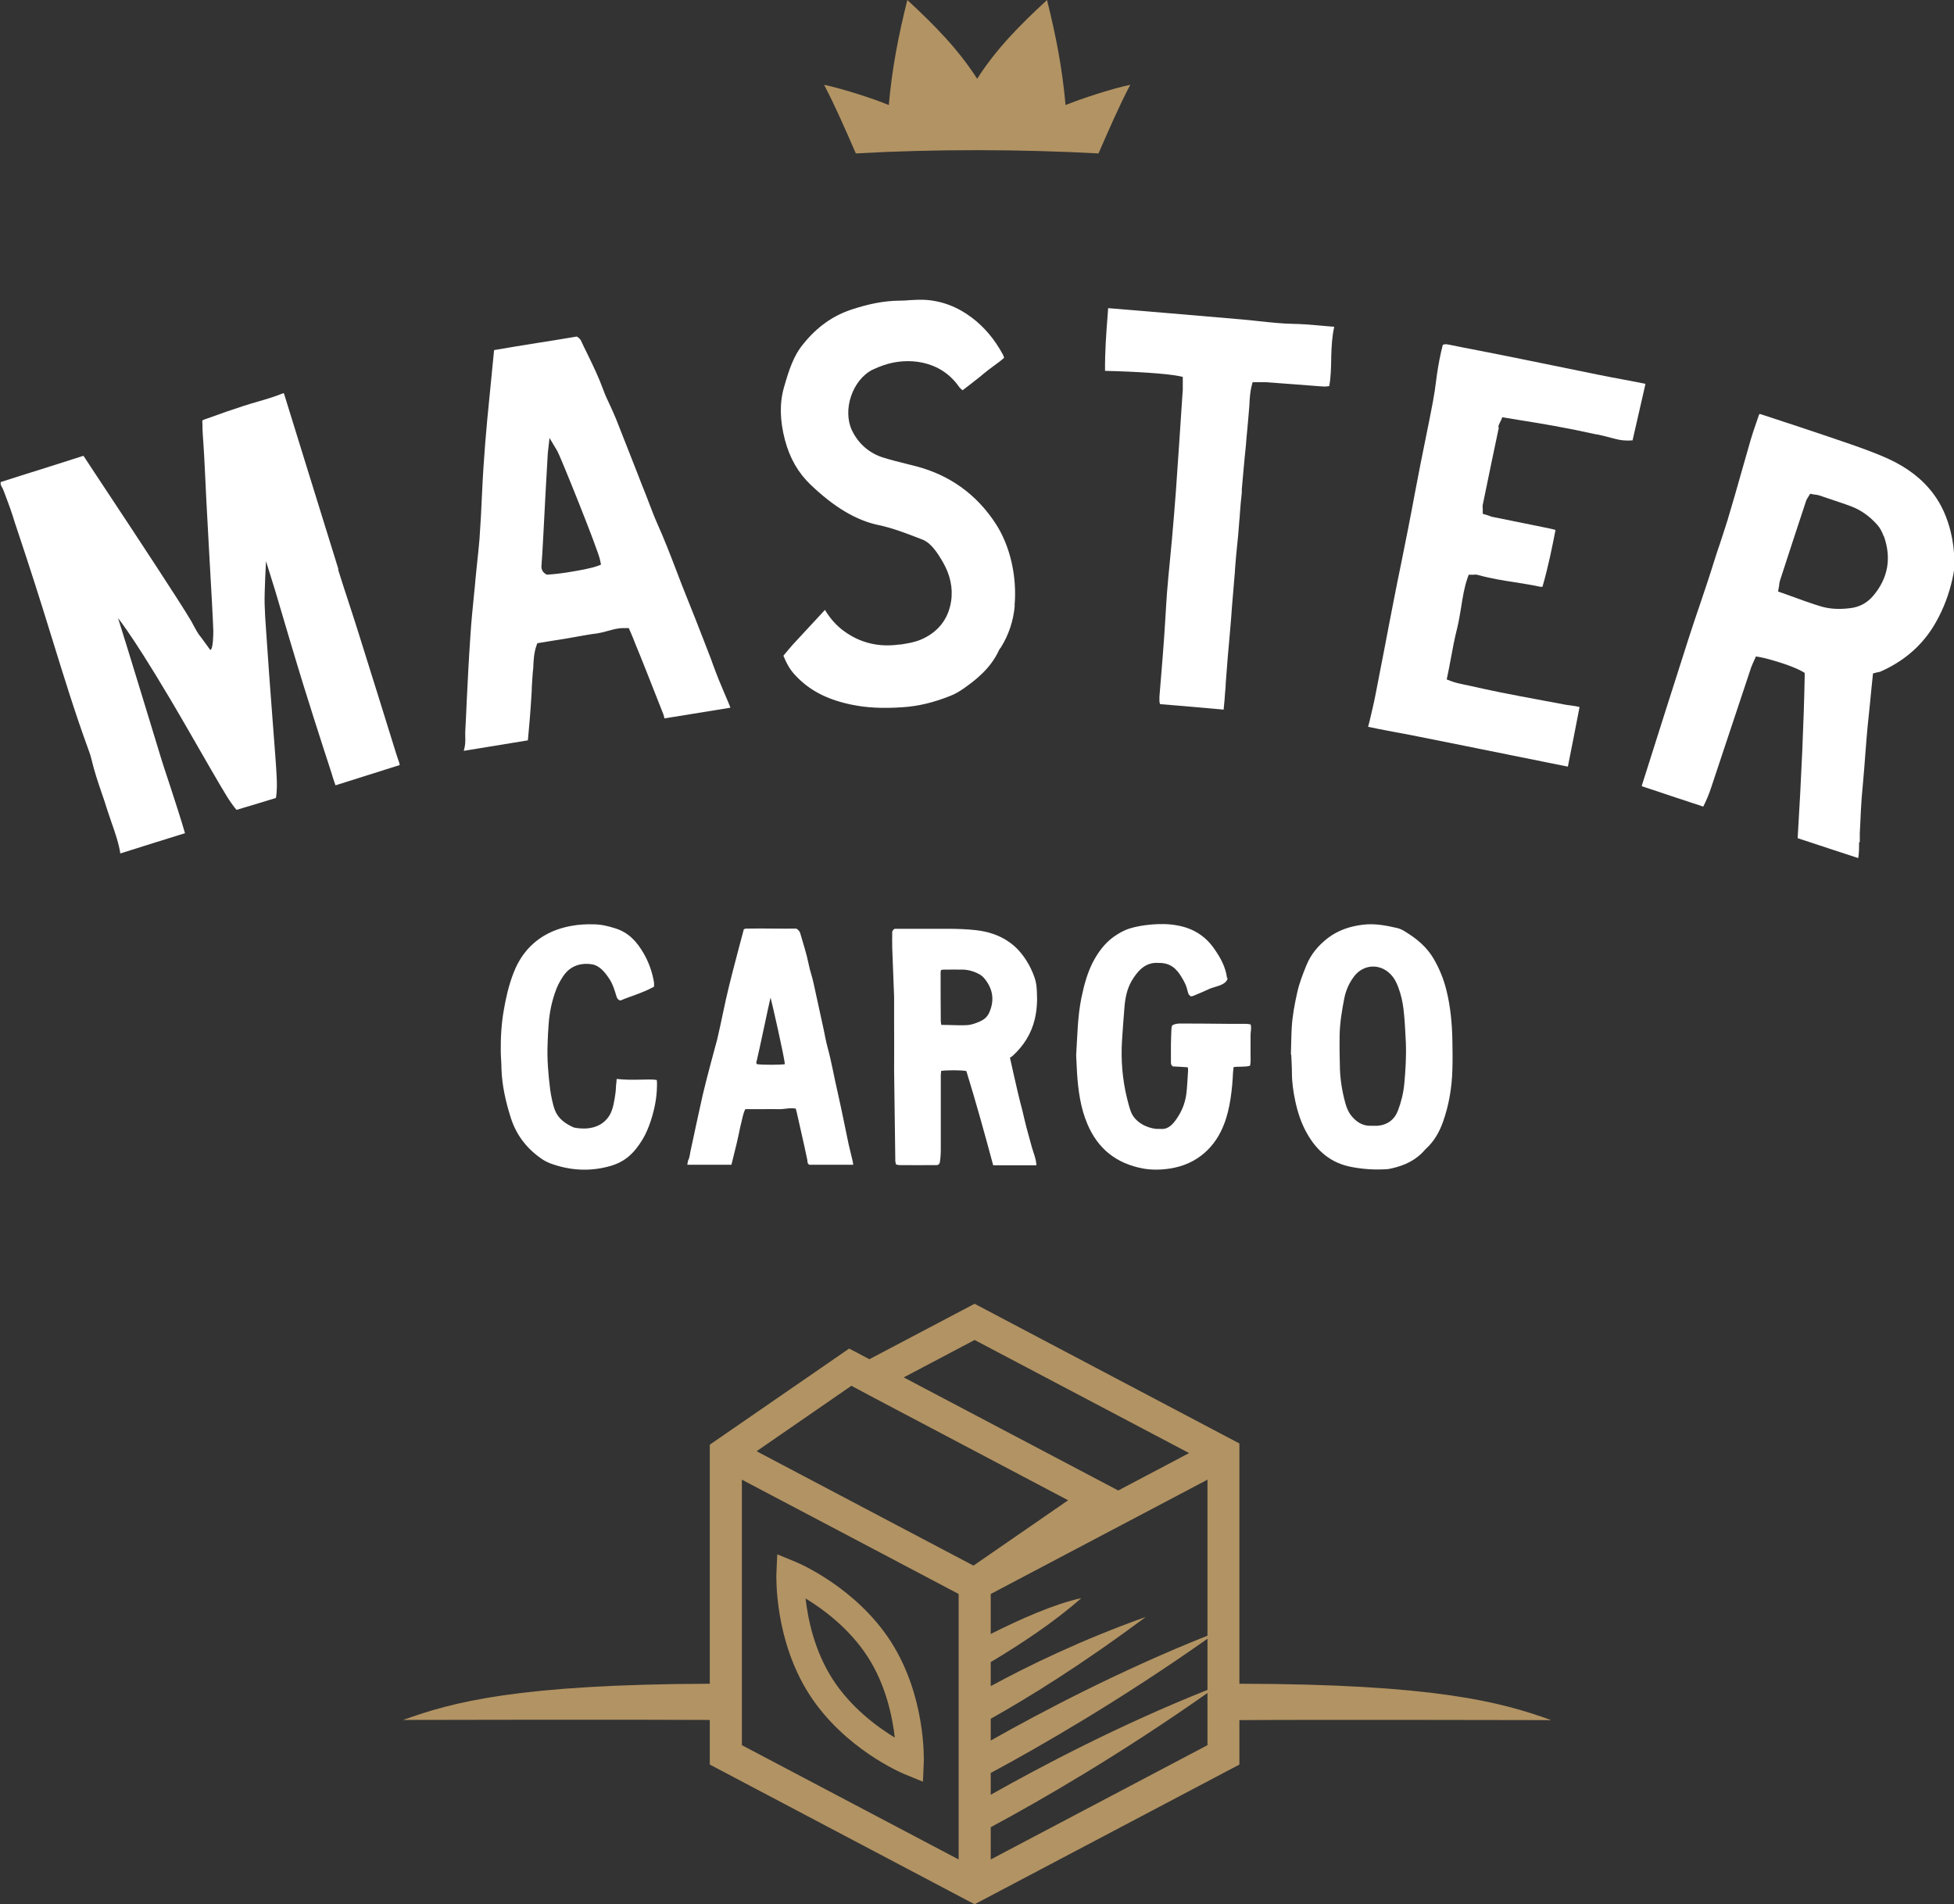
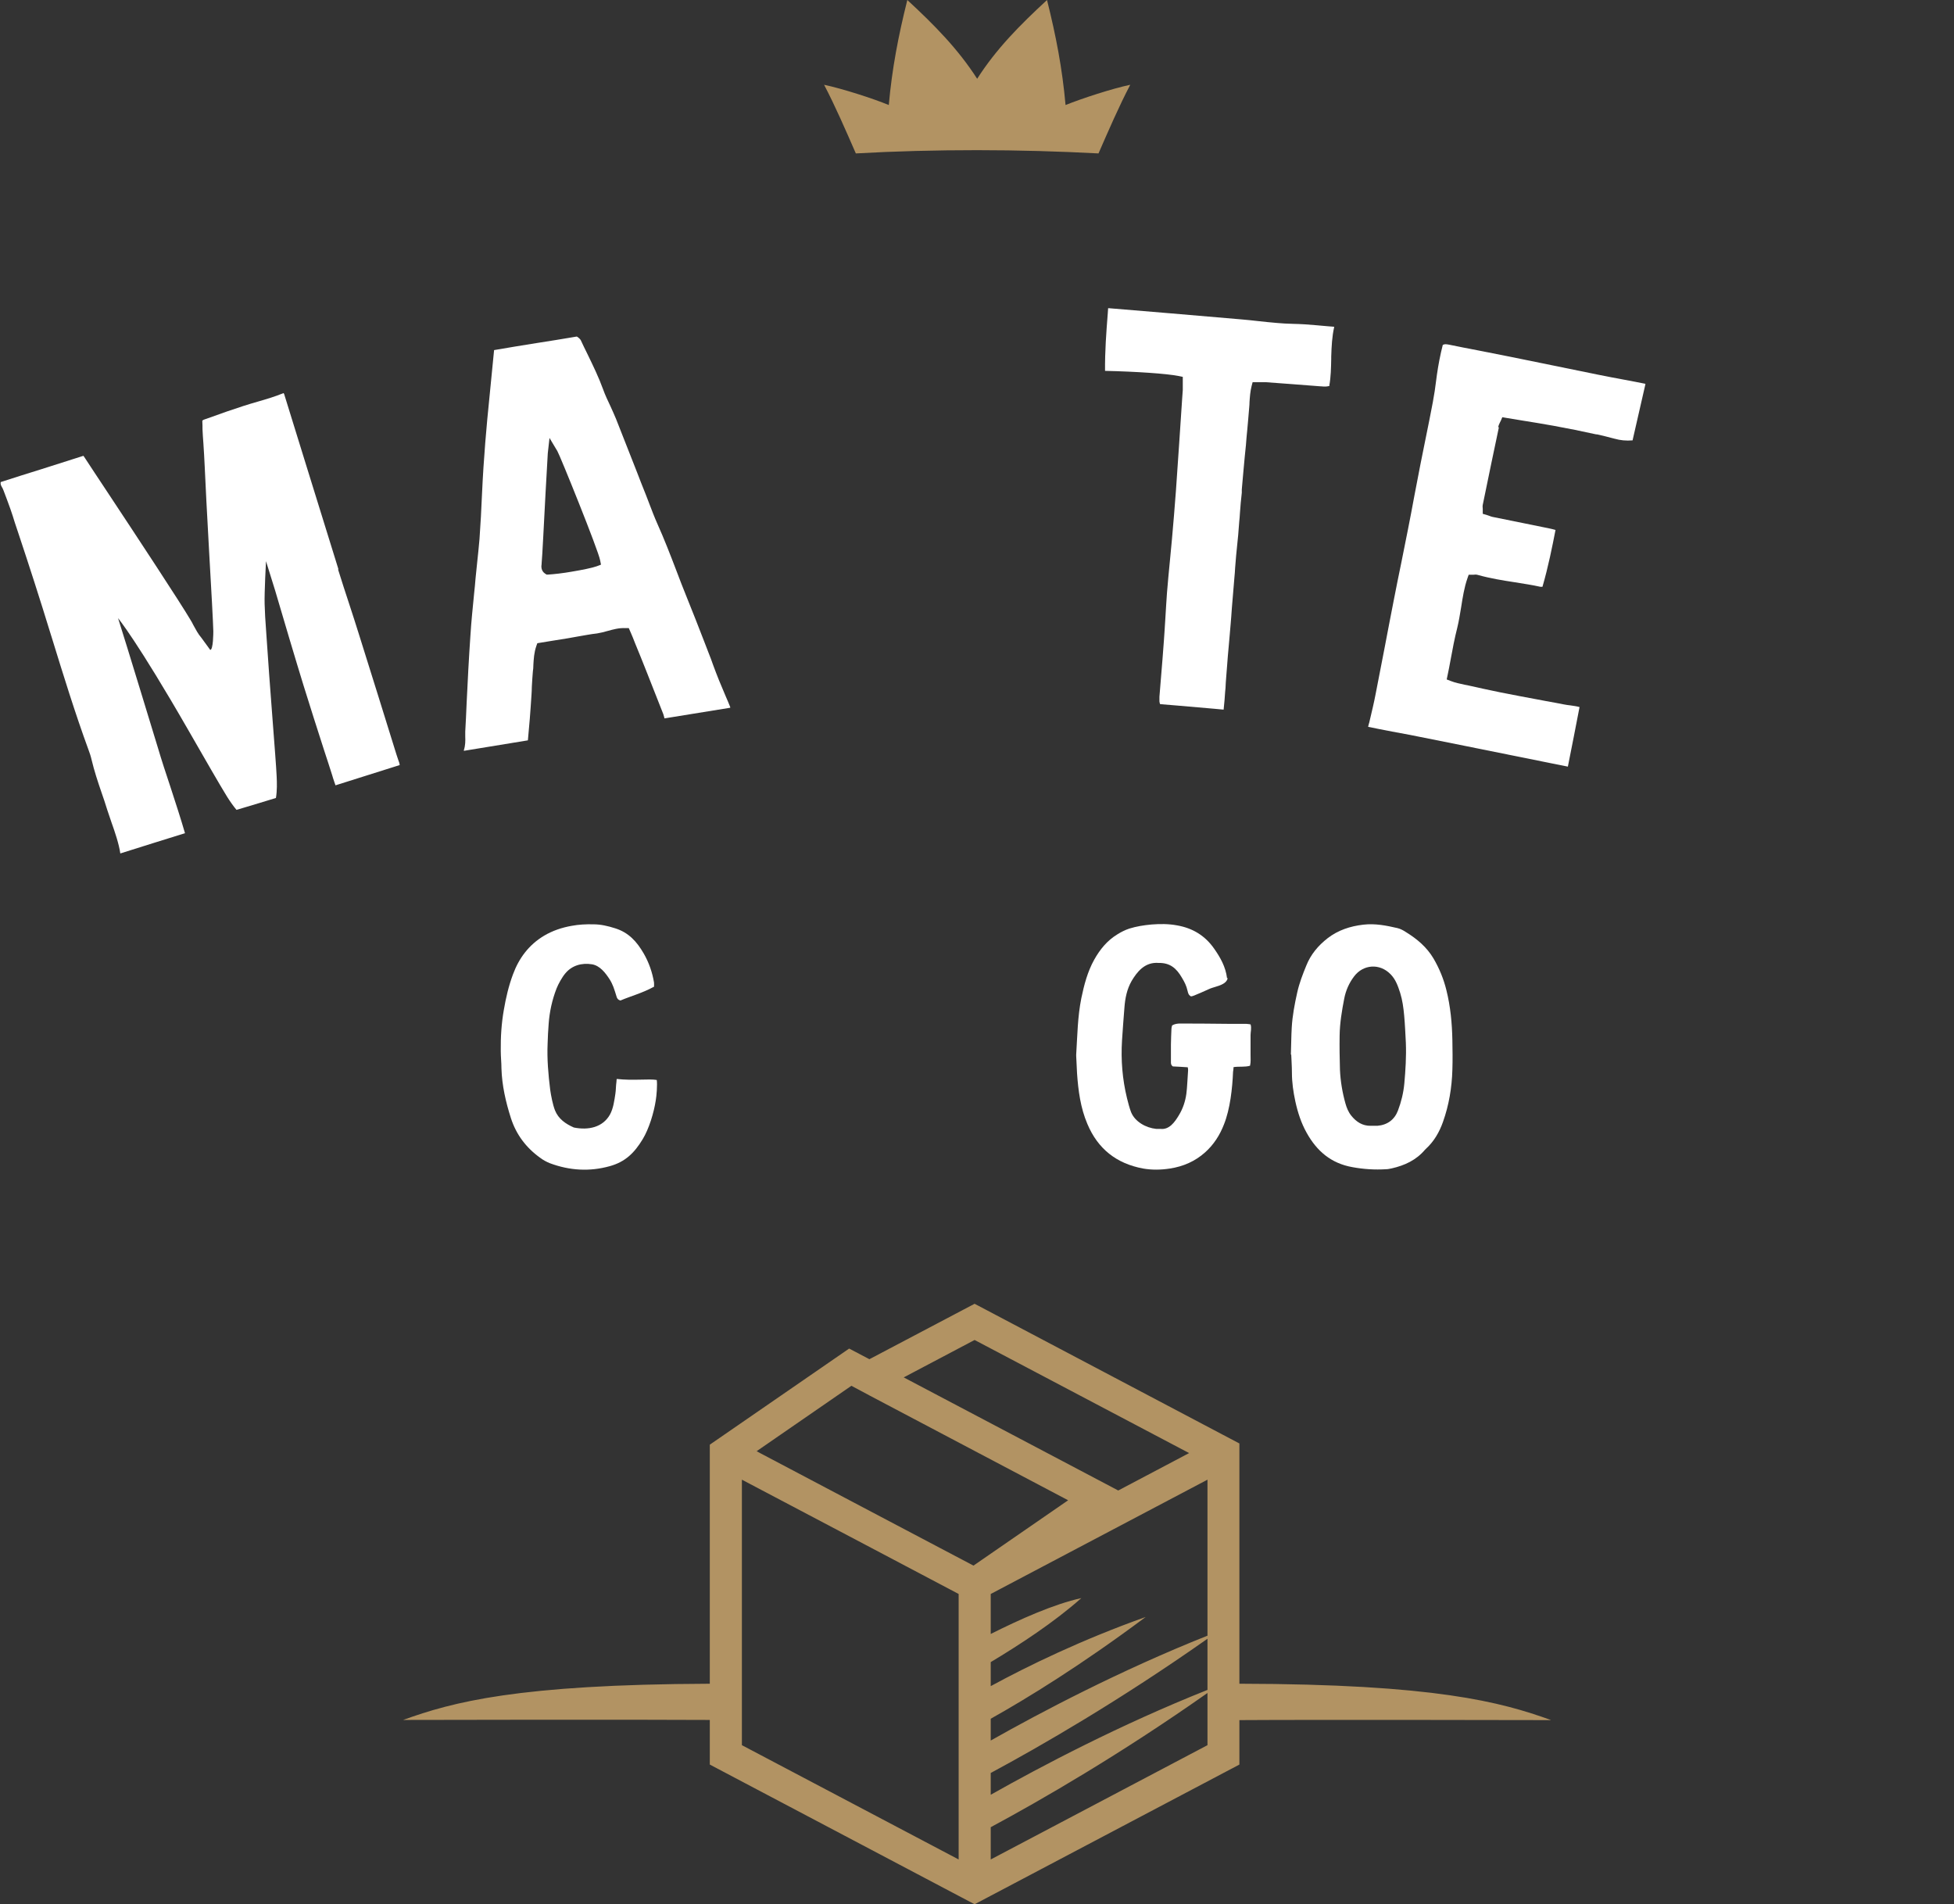
<svg xmlns="http://www.w3.org/2000/svg" id="a" width="113.86" height="110.95" viewBox="0 0 113.86 110.95">
  <rect x="0" y="0" width="113.86" height="110.95" fill="#333333" stroke="none" />
  <path d="M19.69,33.15c.21.68.44,1.38.66,2.05.2.61.4,1.23.59,1.84.69,2.19,1.47,4.7,2.16,6.92l.07.21s.03.08.04.12c.04.1.07.19.08.29l-3.74,1.18c-.05-.13-.09-.27-.14-.41l-.06-.2c-.14-.45-.3-.93-.46-1.42-.41-1.28-.84-2.61-1.2-3.78-.4-1.29-1.26-4.18-1.66-5.55l-.53-1.7s-.1,1.85-.08,2.49c.01.41.04.99.1,1.76.09,1.42.23,3.23.35,4.82.12,1.59.23,2.96.25,3.45.02.4.03.85-.04,1.27,0,0,0,0-.01.01-.64.2-1.29.39-1.95.59l-.34.1c-.2-.24-.38-.5-.55-.77-.42-.68-1.3-2.21-2.23-3.83-3.01-5.24-4.12-6.57-4.12-6.57l.54,1.73c.21.69.48,1.58.77,2.51.37,1.21.75,2.45,1.02,3.34.2.68.45,1.44.72,2.25.3.92.61,1.87.85,2.7-.8.25-2.8.87-3.77,1.18,0,0,0,0,0-.01-.08-.55-.31-1.23-.52-1.82-.09-.26-.17-.5-.24-.71-.11-.35-.22-.7-.34-1.03-.21-.61-.42-1.25-.57-1.88-.05-.22-.12-.43-.19-.61-.78-2.13-1.46-4.34-2.12-6.48l-.06-.19c-.65-2.12-1.27-4.04-1.88-5.87-.08-.23-.15-.46-.23-.69-.08-.26-.16-.52-.25-.77-.13-.37-.27-.74-.4-1.08-.03-.09-.07-.16-.1-.21-.05-.1-.09-.15-.07-.29.83-.27,1.6-.51,2.37-.75.79-.25,1.58-.5,2.45-.78.04.04.08.12.11.16l.02.03c.25.38.72,1.1,1.3,1.97,1.68,2.54,4.21,6.38,4.81,7.4.06.1.12.2.17.31.14.25.27.51.47.74l.51.7c.18,0,.18-1.02.18-1.09-.01-.49-.12-2.47-.24-4.56-.12-2.11-.23-4.28-.26-5-.02-.47-.05-.95-.08-1.41-.02-.27-.04-.53-.05-.8,0-.14,0-.29-.01-.44,0-.02,0-.04,0-.06.04-.03.08-.06.1-.06l.37-.13c.66-.24,1.23-.44,1.91-.66.28-.09.58-.18.86-.26.49-.14.99-.29,1.48-.49,0,0,.01,0,.02,0,.01.02.02.04.03.06.43,1.4.87,2.8,1.3,4.2.62,2.01,1.25,4.02,1.87,6.03Z" fill="#fff" />
  <path d="M42.55,41.24l-3.83.62s-.02-.05-.02-.08c-.01-.05-.03-.11-.05-.17-.28-.72-.59-1.5-.99-2.51-.21-.54-.43-1.07-.65-1.61l-.13-.33c-.04-.09-.07-.17-.11-.26l-.13-.3h-.19c-.39-.02-.73.08-1.06.17-.21.06-.41.11-.6.14-.38.04-.76.12-1.13.18-.19.03-.37.07-.56.1-.37.06-.75.12-1.12.18l-.67.11-.06.17c-.13.38-.15.74-.17,1.09,0,.14-.01.27-.03.39-.03.3-.04.6-.06.89,0,.16-.01.31-.02.47-.03.45-.06.93-.1,1.41-.03.34-.07.79-.11,1.24l-3.73.61s0-.03,0-.04c.09-.28.09-.55.08-.79,0-.1,0-.2,0-.29.03-.55.06-1.1.08-1.65.06-1.29.13-2.62.22-3.93.05-.83.14-1.68.22-2.5.03-.28.06-.57.08-.85.03-.29.06-.59.09-.88.05-.46.1-.94.14-1.41.06-.86.11-1.7.15-2.7.09-1.98.26-3.92.43-5.56l.27-2.75c.85-.15,1.68-.28,2.48-.41.76-.12,1.54-.24,2.34-.38.09.05.19.14.23.21.13.28.26.55.4.83.32.66.65,1.34.9,2.03.12.34.28.67.43.99.11.25.23.5.33.75.4,1.01.81,2.05,1.2,3.05.18.47.36.93.55,1.4.06.16.12.32.18.47.15.39.3.79.47,1.17.4.89.76,1.82,1.1,2.71.2.52.4,1.06.62,1.59.34.83.67,1.69.99,2.51l.29.75c.09.22.17.44.25.67.11.3.23.61.35.91.13.31.26.63.39.93.09.21.18.41.26.62,0,0,0,.02,0,.02ZM35.02,32.9l-.05-.25c-.1-.58-2.36-6.16-2.49-6.36l-.46-.77-.1.89c-.01.12-.05.91-.13,2.3-.09,1.67-.19,3.75-.23,4.13v.03c-.02.11-.05.39.21.56l.08.05h.09c.34-.02.87-.08,1.38-.17.6-.1,1.19-.22,1.44-.31l.24-.09Z" fill="#fff" />
-   <path d="M59.13,35.29c-.08.89-.35,1.7-.8,2.42,0,.02-.02.03-.03.04-.03.04-.07.09-.1.16-.48,1.04-1.35,1.72-2.05,2.21-.29.2-.54.34-.78.43-.95.38-1.85.6-2.77.66-1.16.08-2.09.03-2.93-.14-1.35-.27-2.35-.76-3.13-1.52-.39-.38-.61-.66-.89-1.34.03-.04.06-.08.09-.11.15-.18.29-.35.44-.52.5-.54.99-1.07,1.5-1.62l.39-.42c.32.53.7.95,1.16,1.27.91.65,1.97.91,3.14.75h.07c.4-.06.81-.12,1.22-.29.99-.42,1.6-1.19,1.76-2.23.12-.76-.05-1.55-.48-2.29-.31-.53-.68-1.11-1.19-1.31l-.13-.05c-.78-.3-1.59-.62-2.45-.8-1.28-.27-2.57-1.04-3.94-2.35-.72-.69-1.21-1.54-1.49-2.6-.3-1.14-.32-2.14-.06-3.06.29-1.01.55-1.84,1.13-2.54.79-.98,1.7-1.63,2.77-1.99,1.05-.35,1.94-.52,2.8-.53.21,0,.42-.01.62-.03.3-.02.59-.03.87-.02.98.05,1.91.4,2.75,1.03.74.56,1.34,1.27,1.83,2.18.02.04.04.1.06.17-.19.17-.41.33-.63.49-.19.14-.38.28-.57.44-.29.25-.6.48-.92.73-.1.08-.2.15-.3.23-.07-.05-.15-.12-.22-.22-1.08-1.54-2.99-1.73-4.41-1.23-.2.07-.4.15-.61.25-1.17.58-1.77,2.33-1.21,3.53.37.78,1.02,1.35,1.85,1.6.42.13.85.24,1.26.34.23.06.45.11.67.17,1.95.52,3.49,1.64,4.59,3.32.84,1.28,1.26,3.07,1.11,4.77Z" fill="#fff" />
  <path d="M77.49,22.47c-.14.07-.3.06-.54.04h-.02c-1.12-.09-2.24-.17-3.18-.24-.12,0-.23,0-.35,0-.05,0-.11,0-.17,0h-.24s-.06.23-.06.23c-.08.32-.1.63-.12.92,0,.11-.01.23-.02.34-.02.24-.04.47-.06.71l-.05.56c-.03.31-.06.61-.08.91l-.07.69c-.03.29-.05.58-.08.87-.03.34-.06.68-.09,1.02v.19c-.05.4-.08.8-.11,1.2-.01.17-.02.33-.04.49-.02.26-.04.52-.06.77-.02.2-.04.4-.06.6-.02.2-.04.4-.06.6-.02.24-.04.49-.06.73-.01.18-.02.36-.04.54-.02.2-.03.4-.05.6-.02.2-.03.4-.05.6-.01.16-.03.38-.05.6-.02.33-.05.68-.07.92-.02.23-.04.46-.06.7-.02.19-.03.38-.05.57-.04.4-.07.8-.1,1.2-.02.21-.03.42-.05.63-.02.21-.03.43-.04.64l-.02.2c-.02.3-.05.72-.09,1.05-.15-.01-.33-.03-.54-.05-.66-.06-1.51-.13-2.19-.19-.4-.03-.75-.06-.97-.08-.02-.06-.04-.11-.04-.16,0-.05,0-.12,0-.2v-.07c.03-.37.06-.74.09-1.11.06-.72.12-1.44.17-2.16.03-.36.05-.79.08-1.22.03-.55.07-1.11.1-1.57.05-.62.11-1.25.17-1.86.04-.42.08-.85.12-1.27.08-.91.16-1.85.23-2.8.13-1.82.25-3.68.37-5.47l.03-.41c0-.13,0-.26,0-.38,0-.05,0-.1,0-.15v-.24s-.24-.05-.24-.05c-.7-.14-2.5-.26-4.29-.3-.01-1.13.07-2.22.16-3.36l.02-.29s.04,0,.05,0c2.11.17,4.9.41,7.7.65.33.03.66.06.99.1.36.04.74.08,1.11.11.3.03.6.04.9.05.24,0,.49.02.73.03.43.03.86.07,1.31.11.12.01.25.02.38.03,0,.01,0,.02,0,.03-.12.54-.15,1.08-.17,1.72v.12c-.01.52-.02,1.05-.11,1.55Z" fill="#fff" />
  <path d="M87.34,24.9c-.28,1.32-.58,2.76-.94,4.52-.02.09,0,.16,0,.23,0,.02,0,.05,0,.08v.21s.21.06.21.06c.04.01.08.03.12.04.1.04.21.08.34.1.59.12,1.19.24,1.78.36.49.1.98.2,1.47.3.1.02.21.05.32.08-.18.93-.42,2.14-.76,3.31-.02,0-.06,0-.13,0-.49-.11-.99-.18-1.47-.26-.72-.11-1.46-.23-2.17-.43-.1-.03-.18-.02-.25-.01-.02,0-.05,0-.08,0h-.2s-.07.2-.07.2c-.19.54-.28,1.13-.37,1.7-.07.41-.13.8-.22,1.17-.16.63-.28,1.26-.4,1.92-.05.29-.11.58-.17.87l-.05.24.23.09c.28.11.56.16.82.22.11.02.23.04.34.07.26.06.52.11.77.17l.52.11c.28.06.56.12.84.17.26.05.51.1.77.15l.8.15c.23.04.46.09.69.13l.12.02c.32.06.63.12.95.18.11.02.23.04.34.05.19.03.38.05.55.1-.21,1.11-.46,2.36-.68,3.47-.23-.05-.59-.12-1.05-.21-2.54-.51-7.82-1.58-8.16-1.64-.23-.04-1.69-.31-2.43-.47.01-.05.03-.11.04-.16.02-.06.04-.13.05-.19.12-.51.25-1.04.35-1.57.17-.89.35-1.81.53-2.73.17-.91.35-1.82.52-2.7.14-.73.29-1.46.44-2.19.13-.65.26-1.3.39-1.95.13-.65.25-1.29.37-1.94.12-.62.24-1.25.36-1.87.1-.51.21-1.03.31-1.54.14-.68.28-1.38.41-2.07.08-.43.15-.88.2-1.31l.04-.3c.08-.56.19-1.14.34-1.73.1-.06.2-.05.4-.01h0c.54.11,1.08.22,1.62.32.59.12,1.18.23,1.77.35l.89.18c1.43.29,2.91.59,4.36.89.53.11,1.03.2,1.56.3.39.07.78.15,1.19.23,0,0,0,0,0,0,0,0,.01.01.02.02-.25,1.09-.5,2.19-.75,3.28-.39.03-.7,0-1.06-.1-.37-.1-.7-.18-1.01-.25h-.05c-.81-.18-1.65-.35-2.48-.5-.63-.11-1.26-.22-1.91-.32-.28-.05-.57-.09-.85-.14l-.23-.04-.09.21s-.03.07-.05.1c-.04.08-.08.17-.1.27Z" fill="#fff" />
-   <path d="M108.33,49.08c0,.31,0,.62-.05.92-.62-.2-1.18-.39-1.74-.57-.58-.19-1.15-.38-1.79-.59.22-3.63.36-6.8.41-9.45v-.18s-.15-.09-.15-.09c-.25-.14-.73-.34-1.24-.5-.44-.14-.89-.27-1.22-.33l-.23-.04-.1.22s-.03.07-.05.11c-.04.09-.09.2-.13.31-.75,2.24-1.58,4.75-2.33,7-.13.4-.29.77-.45,1.09-.01,0-.02.01-.02.02-.01,0-.03,0-.05-.02-.59-.19-1.21-.4-1.82-.6-.54-.18-1.09-.37-1.62-.54-.02,0-.05-.02-.08-.04,0-.04,0-.07.02-.09.85-2.68,1.81-5.72,2.7-8.49.21-.66.44-1.33.66-1.98.28-.83.57-1.68.83-2.53.11-.36.24-.73.36-1.09.14-.43.29-.88.43-1.33.28-.93.55-1.88.81-2.8.18-.63.36-1.26.54-1.89.1-.34.22-.68.34-1.03.05-.14.09-.27.14-.41.02-.01.03-.03.05-.04.6.19,3.83,1.26,4.86,1.62l.12.04c.84.29,1.7.59,2.51.96,1.13.52,1.99,1.19,2.63,2.05.46.62.79,1.35,1,2.21.13.53.2,1.09.22,1.73.01.47-.1.93-.21,1.36-.22.85-.56,1.65-1,2.38-.72,1.18-1.77,2.08-3.12,2.67-.03.01-.07.02-.12.03-.03,0-.07.01-.1.02l-.2.05-.08.77c-.04.42-.08.82-.12,1.22-.02.19-.04.39-.06.58-.04.38-.08.77-.11,1.15-.03.34-.05.67-.08,1.01-.02.27-.04.53-.06.79-.02.23-.04.47-.06.7-.03.34-.06.69-.09,1.03-.03.4-.06.97-.08,1.46-.01.22-.02.42-.03.6,0,.17,0,.35,0,.52ZM109.76,31.24c-.1-.28-.23-.51-.39-.68-.44-.49-.94-.84-1.49-1.05-.47-.18-.96-.33-1.42-.49l-.41-.14s-.03-.01-.04-.01c-.08-.03-.16-.04-.23-.05-.03,0-.06,0-.1-.01l-.2-.04-.11.18s-.04.06-.05.08c-.03.05-.06.09-.08.16-.51,1.55-1.02,3.09-1.52,4.64-.03.09-.04.18-.05.27,0,.04,0,.08-.02.12l-.04.25.24.08c.25.09.5.18.75.27.38.14.74.27,1.11.39.11.04.23.07.35.11.51.16,1.06.2,1.73.12.55-.06,1-.3,1.36-.72.87-1.03,1.08-2.2.62-3.49Z" fill="#fff" />
  <path d="M38.1,57.5c-.68.37-1.31.53-1.95.8-.14-.04-.19-.12-.22-.22-.06-.2-.12-.39-.19-.58-.06-.15-.13-.3-.22-.44-.24-.37-.56-.79-1.02-.87-.61-.1-1.18.07-1.56.53-.18.21-.41.62-.51.88-.26.67-.41,1.36-.46,2.07-.03.38-.05.76-.06,1.14-.04.9.04,1.8.15,2.69.05.35.15.87.28,1.2.2.5.62.79,1.1,1,.85.17,1.68-.01,2.1-.75.2-.36.26-.83.32-1.23.03-.18.03-.5.06-.67.01-.06,0-.13.02-.18.94.11,1.88-.02,2.33.06.04.28-.01.92-.06,1.2-.11.71-.39,1.64-.76,2.25-.49.81-1.02,1.32-1.91,1.57-1.18.33-2.35.26-3.5-.17-.2-.08-.4-.19-.57-.32-.82-.59-1.39-1.35-1.7-2.31-.3-.94-.52-1.9-.55-2.89,0-.34-.04-.68-.04-1.02-.01-.81.04-1.61.18-2.4.12-.7.28-1.39.53-2.06.35-.95.93-1.73,1.82-2.26.49-.29,1.03-.47,1.59-.57.42-.08.85-.1,1.28-.09.43,0,.85.1,1.26.23.8.25,1.27.78,1.67,1.47.3.52.5,1.09.6,1.69.01.08,0,.16,0,.25Z" fill="#fff" />
-   <path d="M43.32,54.16c.06-.02.1-.05.14-.05,1-.02,1.93.01,2.94,0,.1.05.21.17.23.27.17.6.37,1.19.49,1.8.07.36.2.71.28,1.08.2.92.4,1.83.6,2.75.07.34.13.68.22,1.01.24.88.39,1.78.6,2.67.15.67.29,1.34.43,2.02.07.32.13.65.2.97.07.32.16.64.23.96.01.06.03.15.04.23h-2.56c-.13-.07-.1-.18-.12-.29-.11-.52-.22-1.03-.34-1.55-.09-.4-.18-.8-.27-1.2-.02-.08-.04-.15-.06-.23-.34-.07-.65.04-.97.03-.33-.01-.67,0-1,0-.32,0-.64,0-.97,0-.14.27-.17.55-.24.81-.07.25-.11.52-.17.77-.06.27-.12.54-.19.81-.06.25-.14.57-.21.85-.3,0-2.22,0-2.57,0,.01-.06.03-.23.06-.28.09-.18.09-.38.14-.58.23-1.07.46-2.15.7-3.22.15-.64.32-1.28.49-1.92.11-.44.24-.87.35-1.3.12-.51.23-1.03.34-1.55.22-1.08.49-2.14.77-3.2.14-.52.29-1.12.44-1.66ZM45.73,62c0-.3-.78-3.73-.83-3.87-.05.16-.71,3.33-.81,3.7-.02.06-.04.13.02.18.41.05,1.36.04,1.63,0Z" fill="#fff" />
-   <path d="M57.87,67.89c-.48-1.79-1.02-3.74-1.56-5.48-.29-.06-1.08-.06-1.47-.01,0,.08-.02.17-.02.26,0,1.39,0,2.95,0,4.34,0,.26-.02.52-.06.76-.07.13-.12.13-.21.13-.69.01-1.44,0-2.14,0-.06,0-.13-.02-.2-.04-.01-.07-.04-.14-.04-.2-.02-1.69-.05-3.55-.07-5.25,0-.93.01-1.87,0-2.8,0-.5,0-1,0-1.5-.03-.96-.08-1.92-.11-2.87-.01-.31,0-.63,0-.95.05-.08.08-.16.18-.16.34,0,2.38,0,3.03,0,.56,0,1.12.02,1.67.08.69.08,1.35.28,1.93.69.42.29.75.67,1.02,1.1.19.3.34.62.46.96.1.28.13.56.14.85.03.53,0,1.05-.12,1.57-.2.86-.65,1.57-1.31,2.17-.04.03-.09.06-.14.09.08.37.16.7.23,1.03.08.33.15.67.23,1,.08.35.17.69.26,1.03.08.33.15.67.24,1s.23.84.32,1.17c.09.32.25.67.26,1.04-.92,0-1.61,0-2.51,0ZM54.84,56.52c-.02.06-.03.09-.03.12,0,.96,0,1.92.01,2.88,0,.06.02.12.03.2.47,0,.92.03,1.37.02.33,0,.62-.1.92-.24.26-.12.43-.3.53-.56.28-.68.18-1.31-.28-1.89-.08-.1-.18-.2-.29-.26-.29-.17-.61-.27-.95-.29-.39-.01-.77,0-1.16,0-.05,0-.1.01-.17.02Z" fill="#fff" />
  <path d="M71.54,57c-.05.18-.17.28-.31.35-.27.14-.55.17-.82.3-.26.12-.56.25-.83.36-.06.03-.13.04-.18.05-.15-.08-.17-.2-.2-.32-.07-.31-.17-.5-.33-.77-.32-.55-.69-.87-1.35-.86-.83-.07-1.28.55-1.58,1.05-.28.49-.38,1.02-.42,1.56-.05.64-.1,1.27-.14,1.91-.07,1.13.02,2.25.29,3.36.06.25.15.59.24.82.23.56.87.91,1.46.97.08,0,.17,0,.25,0,.51.06.83-.39,1.07-.79.24-.39.38-.82.44-1.26.05-.36.07-1,.1-1.36,0-.05,0-.1-.02-.18-.31-.02-.6-.04-.87-.05-.12-.09-.11-.19-.11-.28,0-.33,0-.65,0-.98,0-.34.02-.59.03-.93,0-.07.02-.13.04-.2.15-.09.32-.11.48-.11.96,0,1.93.01,2.89.02.32,0,.63,0,.95,0,.08,0,.16.02.25.03.07.22,0,.42,0,.62,0,.22,0,.35,0,.56,0,.2,0,.41,0,.61,0,.2.02.4-.03.62-.31.09-.63.03-.96.08,0,.1-.02.19-.03.28-.04.96-.17,2.16-.53,3.06-.24.62-.59,1.17-1.09,1.62-.59.53-1.28.83-2.06.95-.52.08-1.04.09-1.56,0-1.56-.29-2.64-1.15-3.25-2.6-.4-.94-.53-1.94-.6-2.94-.02-.34-.03-.68-.05-1.02,0-.03,0-.05,0-.08.07-1.1.08-2.2.3-3.29.16-.77.36-1.54.75-2.24.33-.59.75-1.11,1.34-1.47.22-.14.46-.26.7-.34.42-.13.85-.2,1.3-.24.5-.04.99-.04,1.48.05.92.16,1.64.6,2.17,1.36.35.5.67,1.05.75,1.72Z" fill="#fff" />
  <path d="M75.22,61.46c.02-.57.02-1.08.05-1.59.04-.69.17-1.37.32-2.04.12-.54.32-1.06.53-1.57.26-.65.69-1.16,1.24-1.59.61-.47,1.31-.7,2.08-.79.69-.08,1.34.05,1.99.2.17.04.34.13.49.23.65.4,1.22.88,1.61,1.54.34.58.59,1.19.75,1.84.24.96.33,1.93.35,2.91.01.58.02,1.16,0,1.74-.03,1.04-.2,2.06-.55,3.04-.21.59-.52,1.13-.99,1.56-.02.02-.04.04-.06.06-.51.6-1.18.91-1.93,1.08-.11.02-.22.05-.33.05-.66.04-1.31,0-1.96-.12-1.25-.22-2.08-.94-2.67-2-.32-.57-.52-1.19-.66-1.83-.12-.56-.2-1.11-.2-1.68,0-.37-.03-.75-.04-1.06ZM81.92,60.77c-.03-.54-.05-1.08-.1-1.61-.04-.44-.1-.88-.23-1.3-.13-.4-.26-.79-.57-1.1-.63-.64-1.59-.57-2.12.14-.29.38-.48.82-.57,1.28-.14.72-.26,1.44-.27,2.17-.01.66,0,1.33.02,1.99.03.66.14,1.32.32,1.96.07.25.17.5.34.71.29.36.65.6,1.14.59.13,0,.25,0,.38,0,.59-.05,1-.36,1.2-.89.19-.5.32-1.03.37-1.57.07-.78.12-1.57.09-2.36ZM84.47,62.7s0-.04,0-.06c0,.02,0,.04,0,.06Z" fill="#fff" />
  <path d="M90.36,100.22c-2.9-1.04-6.71-2.09-18.14-2.11v-14l-.93-.49-14.5-7.65-6.13,3.23-1.18-.62-7.25,5-.87.6v13.93c-11.21.04-14.99,1.07-17.87,2.11,0,0,13.29-.03,17.87,0v2.6l14.5,7.65.93.49.93-.49,14.5-7.65v-2.59c4.3-.03,18.14,0,18.14,0ZM56.79,78.08l12.5,6.59-4.13,2.18-12.5-6.59,4.13-2.18ZM55.86,108.35l-12.63-6.66v-15.47l7.59,4,5.04,2.66v15.47ZM56.73,91.23h0s-5.37-2.83-5.37-2.83l-7.07-3.73-.2-.11,5.52-3.81,1.05.56,11.58,6.11-5.52,3.81ZM70.36,101.69l-12.63,6.66v-1.88c2.92-1.57,7.53-4.23,12.63-7.82v3.03ZM70.36,98.47c-5.1,2.03-9.71,4.46-12.63,6.11v-1.27c2.92-1.57,7.53-4.23,12.63-7.82v2.99ZM70.36,95.31c-5.1,2.03-9.71,4.46-12.63,6.11v-1.27c2.16-1.21,5.28-3.13,9.03-5.93-3.74,1.33-6.86,2.85-9.03,4.03v-1.4c1.67-1,3.68-2.31,5.28-3.73-1.6.35-3.61,1.25-5.28,2.09v-2.33l12.63-6.66v9.09Z" fill="#b29363" />
-   <path d="M46.36,91.01l-1.07-.44-.05,1.16c0,.15-.12,3.81,1.91,6.99,2.04,3.18,5.41,4.6,5.56,4.66l1.07.44.05-1.16c0-.15.12-3.81-1.91-6.99-2.04-3.18-5.41-4.6-5.56-4.66ZM52.14,101.25c-1.05-.64-2.56-1.76-3.62-3.4-1.06-1.65-1.44-3.49-1.58-4.71,1.05.64,2.56,1.76,3.62,3.4s1.44,3.49,1.58,4.71Z" fill="#b29363" />
  <path d="M56.93,8.75c2.43,0,4.79.07,7.08.19.59-1.35,1.2-2.76,1.85-4-1.05.22-2.83.8-3.77,1.18-.19-2.12-.55-4-1.08-6.12-1.59,1.47-2.96,2.85-4.07,4.59-1.12-1.74-2.48-3.12-4.07-4.59-.53,2.12-.89,4-1.08,6.12-.94-.39-2.73-.96-3.77-1.18.65,1.24,1.26,2.65,1.85,4,2.29-.13,4.66-.19,7.08-.19Z" fill="#b29363" />
</svg>